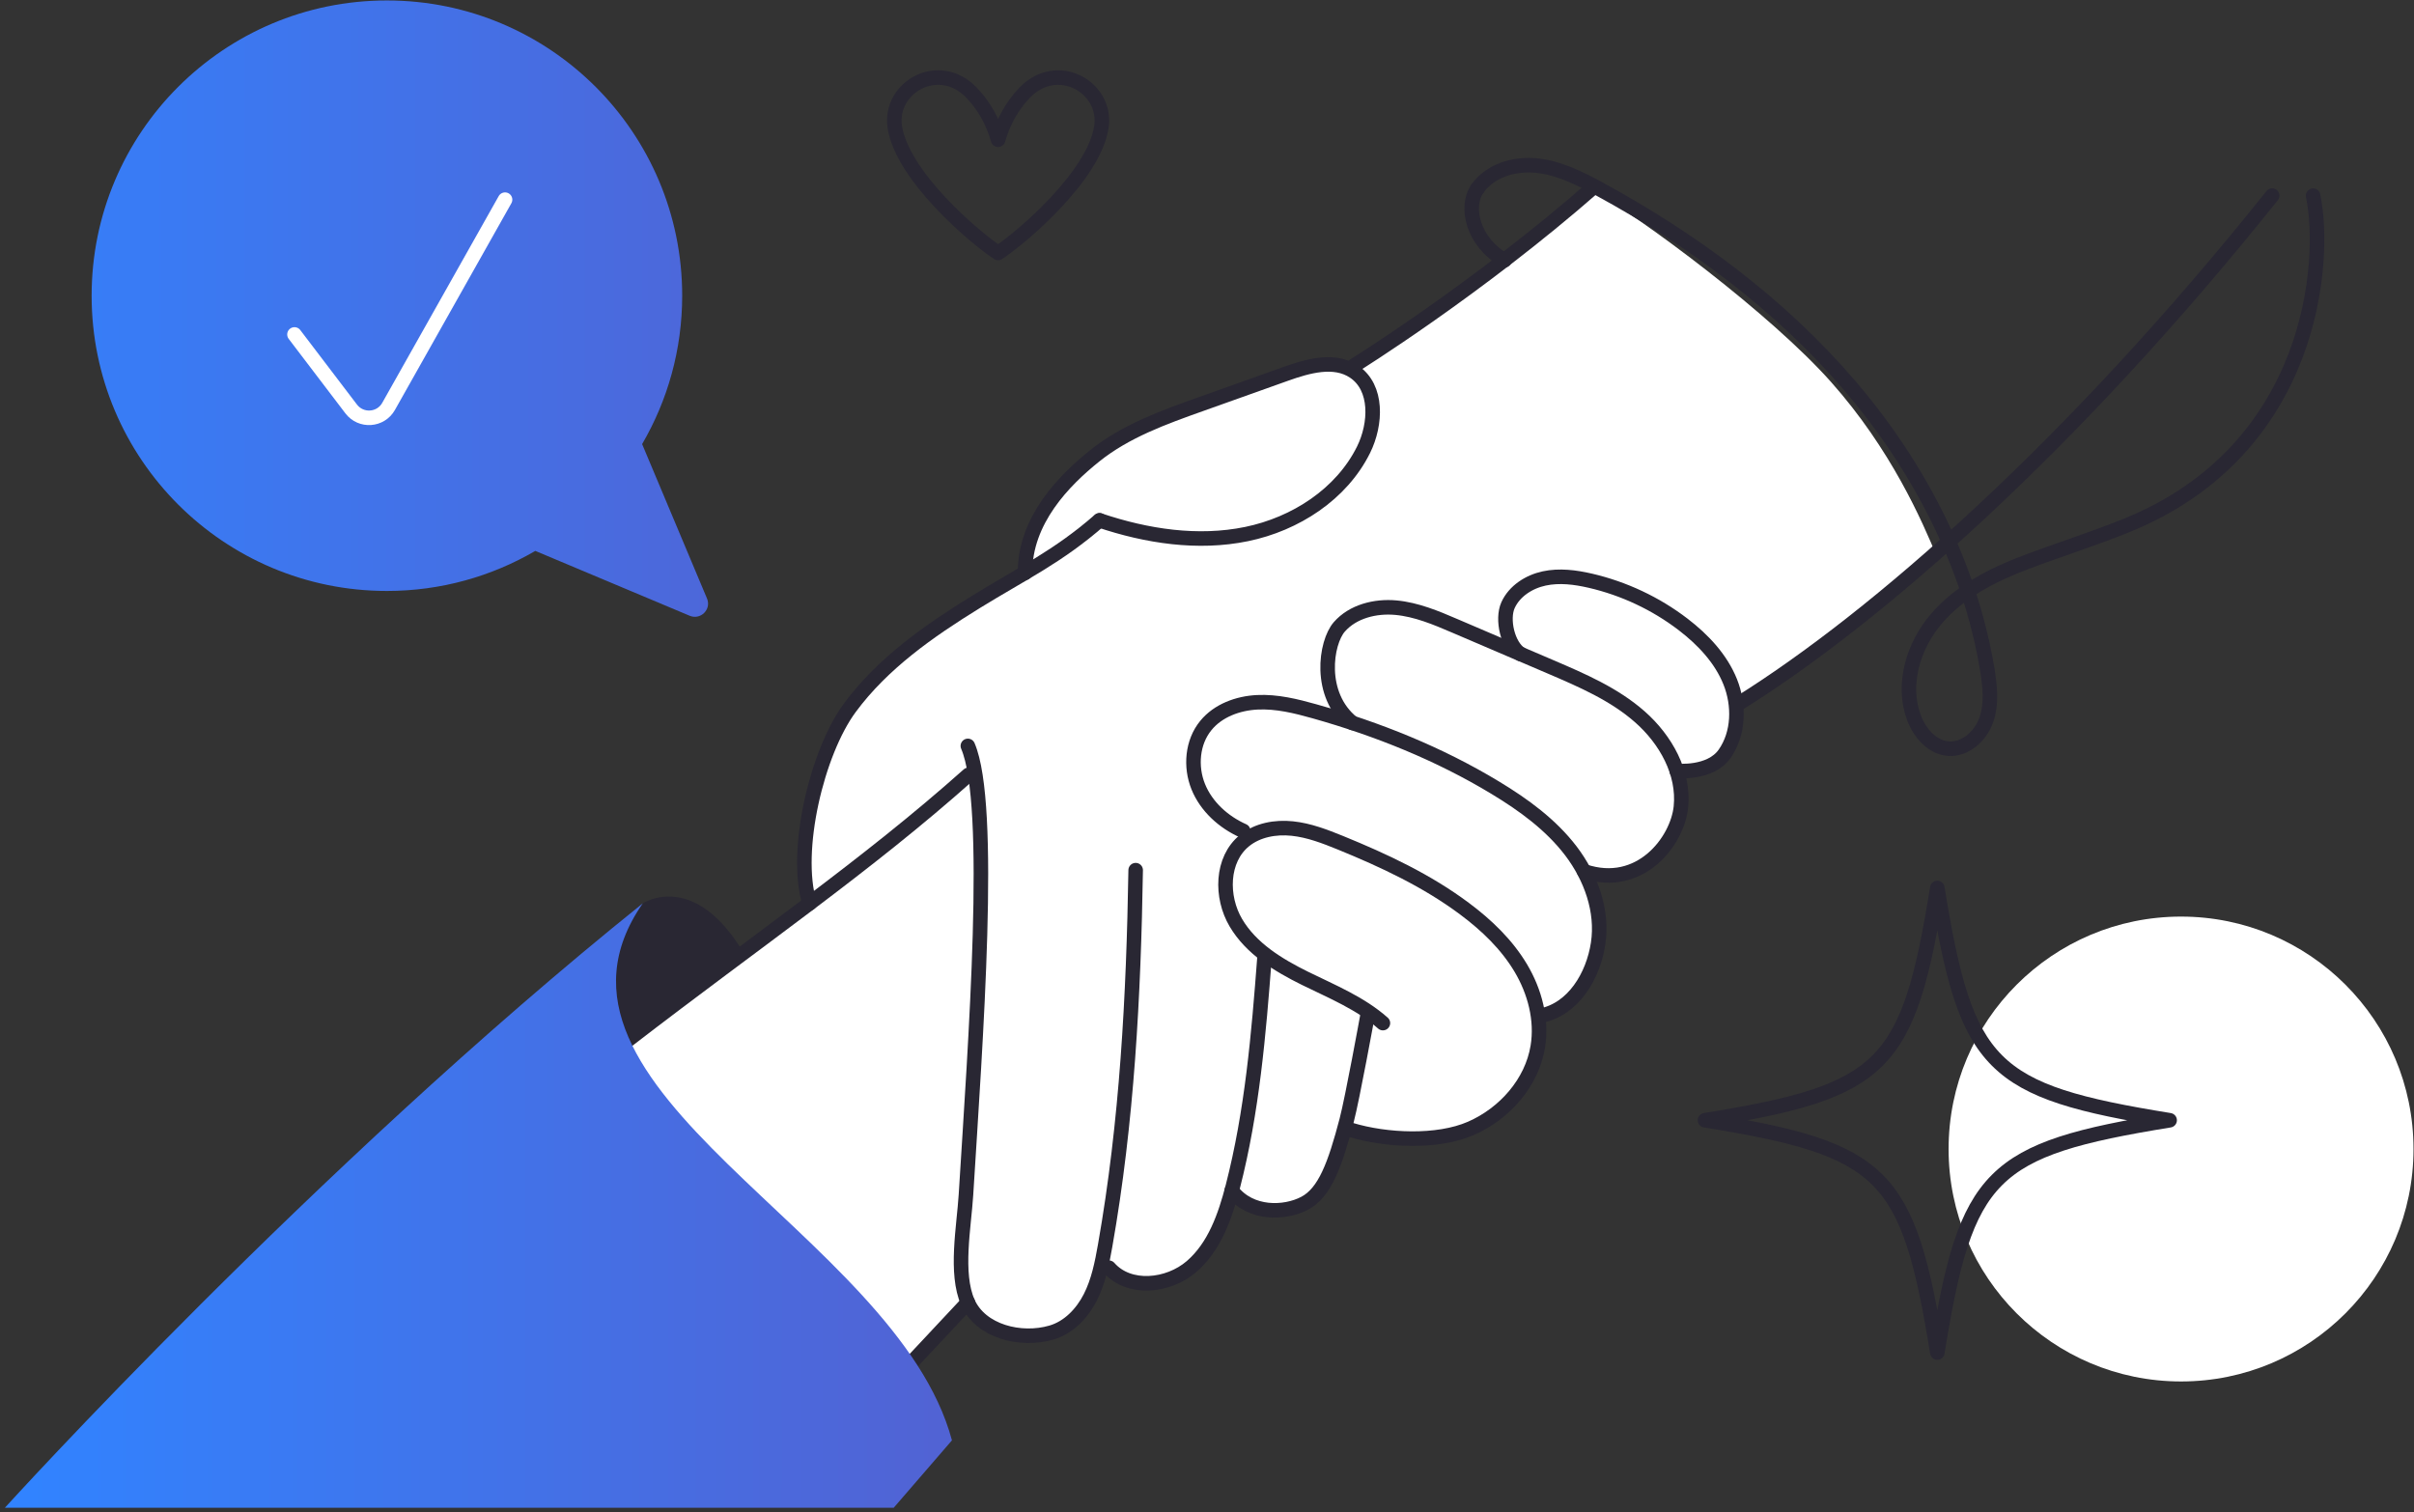
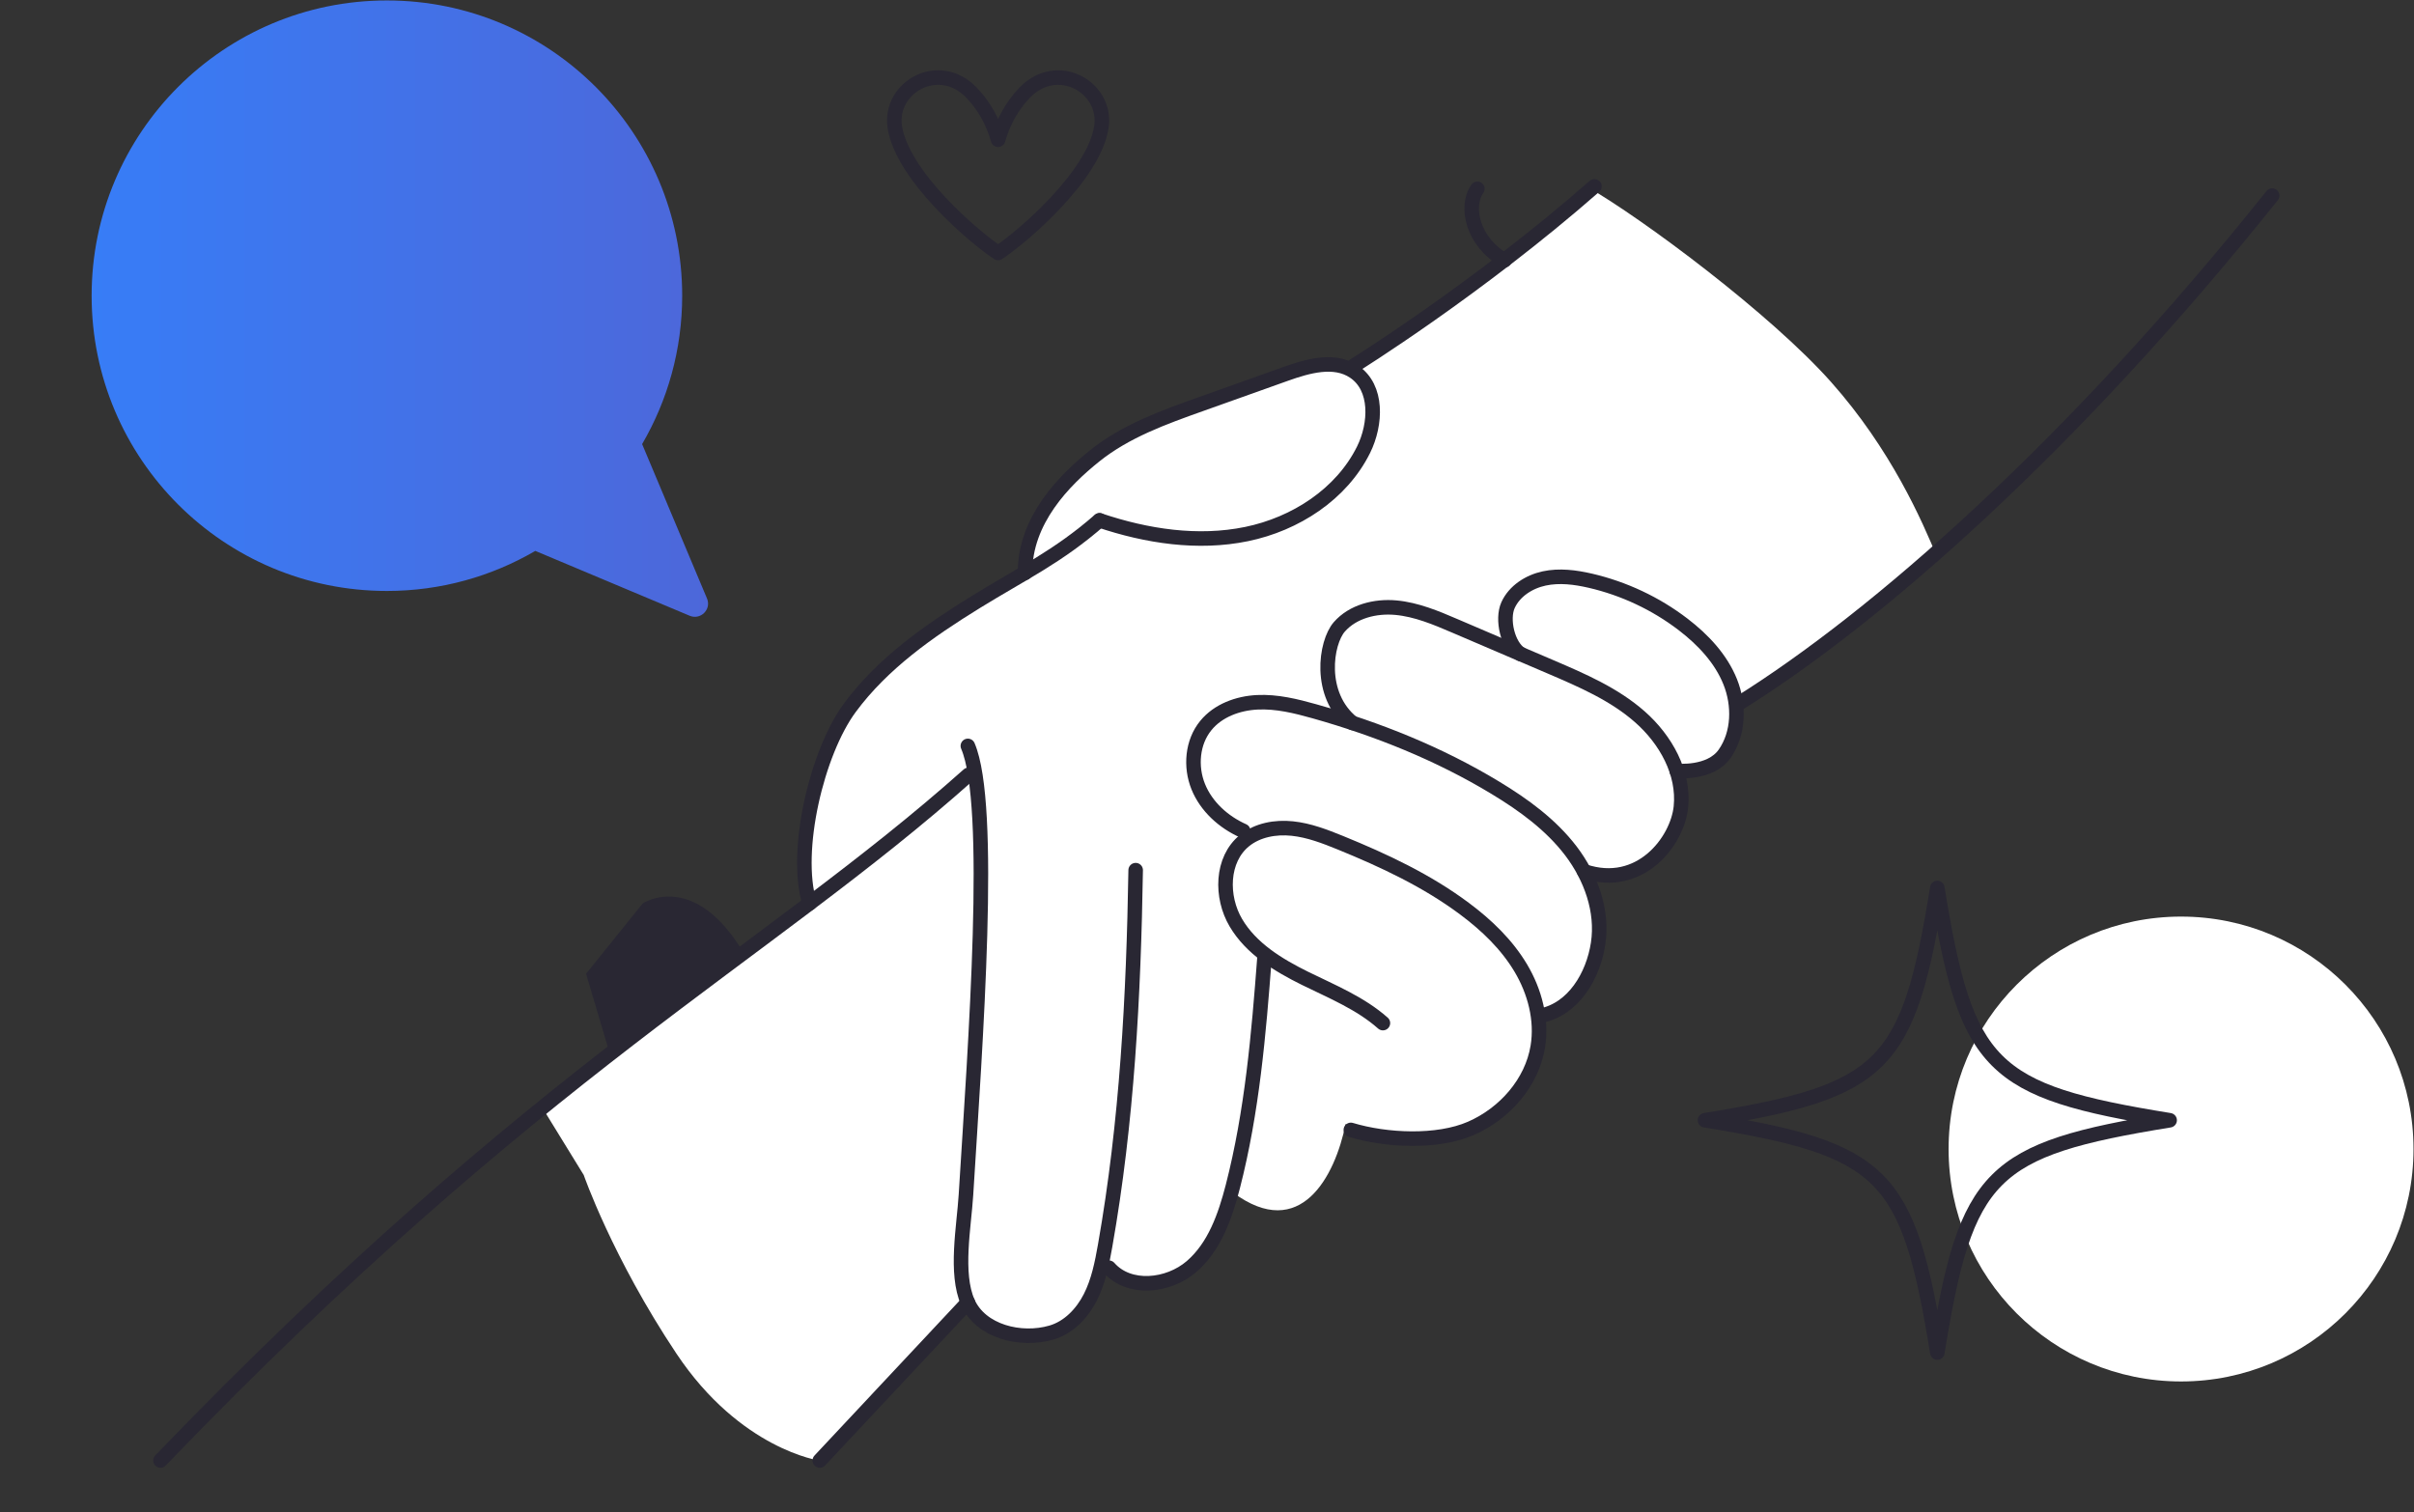
<svg xmlns="http://www.w3.org/2000/svg" width="332" height="208" viewBox="0 0 332 208" fill="none">
  <rect x="0" y="0" width="332" height="208" fill="#333333" stroke="none" />
  <path d="M74.602 152.346L111.342 124.256C111.342 124.256 108.392 100.886 122.932 90.866L140.972 78.786C140.972 78.786 141.262 67.036 152.342 61.376C163.422 55.726 178.212 49.086 181.412 49.726C184.612 50.366 186.222 51.106 186.222 51.106C186.222 51.106 214.022 32.096 218.222 25.656C226.032 30.146 243.582 43.256 251.822 52.536C260.072 61.816 264.342 71.616 266.432 76.686C261.122 81.656 239.452 96.556 239.452 96.556C239.452 96.556 238.632 106.566 231.932 106.066C230.702 107.676 231.222 110.156 231.222 110.156C231.222 110.156 229.472 122.066 219.322 120.246C218.452 121.096 219.262 123.276 219.262 123.276C219.262 123.276 222.722 137.066 212.332 139.606C211.642 141.166 211.332 144.706 211.332 144.706C211.332 144.706 205.402 162.386 185.062 154.606C183.602 161.826 178.842 170.866 169.622 164.056C166.492 174.086 160.312 180.306 151.542 173.666C150.532 180.166 143.462 190.136 133.102 179.156C127.042 185.626 112.732 200.896 112.732 200.896C112.732 200.896 101.842 199.396 93.022 186.166C84.202 172.936 80.282 161.616 80.282 161.616L74.582 152.346H74.602Z" fill="white" />
  <path d="M206.91 35.799C202.62 33.339 201.42 28.489 203.18 25.969" stroke="#292733" stroke-width="2" stroke-linecap="round" stroke-linejoin="round" />
  <path d="M88.402 124.254C88.402 124.254 95.402 119.584 102.262 131.044C94.602 137.394 83.752 144.554 83.752 144.554L80.602 133.934L88.392 124.254H88.402Z" fill="#292733" />
  <path d="M97.232 82.312L88.312 61.083C91.812 55.083 93.822 48.112 93.822 40.672C93.822 18.242 75.642 0.062 53.212 0.062C30.782 0.062 12.602 18.242 12.602 40.672C12.602 63.102 30.782 81.282 53.212 81.282C60.652 81.282 67.622 79.272 73.622 75.772L94.852 84.692C96.352 85.323 97.872 83.812 97.232 82.312Z" fill="url(#paint0_linear_7844_105)" />
-   <path d="M40.5 46.001L48.3 56.251C49.64 58.011 52.35 57.831 53.44 55.901L69.46 27.461" stroke="white" stroke-width="2" stroke-linecap="round" stroke-linejoin="round" />
  <path d="M209.15 89.973C207.35 88.823 206.52 85.183 207.4 83.233C208.28 81.293 210.28 80.013 212.37 79.563C214.46 79.113 216.64 79.393 218.72 79.873C223.33 80.943 227.72 83.003 231.48 85.883C234.22 87.983 236.68 90.583 237.96 93.783C239.24 96.983 239.17 100.853 237.19 103.683C235.21 106.503 230.6 106.023 230.6 106.023" stroke="#292733" stroke-width="2" stroke-linecap="round" stroke-linejoin="round" />
  <path d="M185.99 99.43C181.21 95.55 182.32 88.38 184.19 86.23C186.06 84.09 189.14 83.32 191.98 83.58C194.81 83.84 197.49 84.97 200.1 86.09C204.48 87.97 208.86 89.84 213.25 91.72C217.59 93.58 222 95.48 225.54 98.6C229.08 101.72 231.66 106.3 231.18 110.99C230.7 115.68 225.59 122.43 217.86 119.84" stroke="#292733" stroke-width="2" stroke-linecap="round" stroke-linejoin="round" />
  <path d="M190.193 140.72C187.103 137.98 183.193 136.39 179.493 134.57C175.793 132.74 172.073 130.48 169.973 126.92C167.873 123.37 167.953 118.22 171.153 115.62C172.953 114.16 175.413 113.72 177.723 113.96C180.033 114.2 182.223 115.05 184.363 115.92C190.343 118.36 196.243 121.12 201.423 124.99C204.443 127.24 207.223 129.9 209.153 133.14C211.083 136.38 212.103 140.25 211.493 143.97C210.673 148.95 206.913 153.18 202.293 155.2C197.673 157.22 190.613 156.87 185.783 155.41" stroke="#292733" stroke-width="2" stroke-linecap="round" stroke-linejoin="round" />
  <path d="M170.983 114.285C168.273 113.075 165.903 110.945 164.793 108.195C163.683 105.445 163.963 102.075 165.843 99.785C167.533 97.715 170.263 96.725 172.923 96.595C175.583 96.465 178.223 97.115 180.783 97.835C189.473 100.285 197.933 103.675 205.663 108.355C209.553 110.705 213.303 113.435 216.053 117.045C218.803 120.665 220.473 125.285 219.793 129.775C219.113 134.265 216.373 138.825 211.913 139.695" stroke="#292733" stroke-width="2" stroke-linecap="round" stroke-linejoin="round" />
  <path d="M133.11 102.594C136.6 110.714 134.16 143.194 132.85 164.334C132.58 168.714 131.33 175.124 133.11 179.144C134.89 183.154 140.39 184.514 144.6 183.284C146.98 182.594 148.83 180.644 149.95 178.444C151.07 176.244 151.56 173.774 151.99 171.334C155 154.304 155.91 136.974 156.19 119.684" stroke="#292733" stroke-width="2" stroke-linecap="round" stroke-linejoin="round" />
  <path d="M152.512 174.366C155.282 177.516 160.672 176.956 163.862 174.216C167.042 171.476 168.502 167.266 169.552 163.206C172.202 152.916 173.112 142.256 173.912 131.656" stroke="#292733" stroke-width="2" stroke-linecap="round" stroke-linejoin="round" />
-   <path d="M169.402 163.763C171.982 167.103 176.702 166.943 179.442 165.493C182.192 164.043 183.602 160.223 185.212 154.083C186.002 151.073 188.072 139.703 188.072 139.703" stroke="#292733" stroke-width="2" stroke-linecap="round" stroke-linejoin="round" />
  <path d="M111.332 124.253C109.132 116.993 112.372 103.443 116.882 97.343C121.382 91.243 127.752 86.782 134.202 82.802C140.662 78.823 145.512 76.552 151.222 71.562" stroke="#292733" stroke-width="2" stroke-linecap="round" stroke-linejoin="round" />
  <path d="M140.973 78.796C140.933 71.566 146.333 66.076 150.573 62.686C154.813 59.286 160.033 57.406 165.153 55.586C169.033 54.206 172.913 52.816 176.793 51.436C179.873 50.336 183.513 49.296 186.223 51.116C189.503 53.306 189.283 58.316 187.533 61.856C184.493 67.986 178.153 72.076 171.443 73.456C164.743 74.836 157.723 73.756 151.233 71.576" stroke="#292733" stroke-width="2" stroke-linecap="round" stroke-linejoin="round" />
  <path d="M186.242 50.273C186.242 50.273 203.222 39.723 219.282 25.633" stroke="#292733" stroke-width="2" stroke-linecap="round" stroke-linejoin="round" />
  <path d="M239.043 96.816C258.053 84.986 285.023 61.286 312.493 26.906" stroke="#292733" stroke-width="2" stroke-linecap="round" stroke-linejoin="round" />
  <path d="M133.21 106.57C105.06 131.66 73.92 146.98 22.07 200.88" stroke="#292733" stroke-width="2" stroke-linecap="round" stroke-linejoin="round" />
  <path d="M133.11 179.141L112.75 200.881" stroke="#292733" stroke-width="2" stroke-linecap="round" stroke-linejoin="round" />
-   <path d="M122.932 207.38H0.672C0.672 207.38 43.092 160.61 88.402 124.25C70.512 150.03 123.272 169.48 130.922 198.11L122.922 207.37L122.932 207.38Z" fill="url(#paint1_linear_7844_105)" />
-   <path d="M203.184 25.96C204.944 23.44 208.314 22.45 211.374 22.78C214.434 23.1 217.254 24.52 219.954 25.99C232.834 33 244.824 41.87 254.364 53C263.904 64.14 270.914 77.63 273.314 92.1C273.694 94.41 273.954 96.85 273.164 99.06C272.374 101.27 270.254 103.17 267.924 102.97C265.714 102.78 264.024 100.82 263.244 98.75C261.504 94.17 263.134 88.81 266.324 85.09C269.514 81.37 274.044 79.06 278.624 77.33C283.204 75.6 287.884 74.13 292.424 72.29C318.254 61.86 319.994 35.85 318.124 26.91" stroke="#292733" stroke-width="2" stroke-linecap="round" stroke-linejoin="round" />
  <path d="M299.962 190.01C317.619 190.01 331.932 175.697 331.932 158.04C331.932 140.384 317.619 126.07 299.962 126.07C282.306 126.07 267.992 140.384 267.992 158.04C267.992 175.697 282.306 190.01 299.962 190.01Z" fill="white" />
  <path d="M298.392 154.083C273.692 158.093 270.442 161.333 266.442 186.033C262.432 161.333 259.192 158.083 234.492 154.083C259.192 150.073 262.442 146.833 266.442 122.133C270.452 146.833 273.692 150.083 298.392 154.083Z" stroke="#292733" stroke-width="2" stroke-linecap="round" stroke-linejoin="round" />
  <path d="M140.93 12.742C139.18 14.562 137.95 16.822 137.27 19.222C136.59 16.812 135.36 14.552 133.61 12.742C129.11 8.062 122.26 12.012 123.06 17.432C124.06 24.172 133.96 32.632 137.27 34.792C140.57 32.632 150.48 24.172 151.48 17.432C152.28 12.012 145.44 8.072 140.93 12.742Z" stroke="#292733" stroke-width="2" stroke-linecap="round" stroke-linejoin="round" />
  <defs>
    <linearGradient id="paint0_linear_7844_105" x1="-11.348" y1="42.462" x2="125.482" y2="42.462" gradientUnits="userSpaceOnUse">
      <stop stop-color="#3183FF" />
      <stop offset="1" stop-color="#5460D0" />
    </linearGradient>
    <linearGradient id="paint1_linear_7844_105" x1="3.732" y1="165.82" x2="140.782" y2="165.82" gradientUnits="userSpaceOnUse">
      <stop stop-color="#3183FF" />
      <stop offset="1" stop-color="#5460D0" />
    </linearGradient>
  </defs>
</svg>